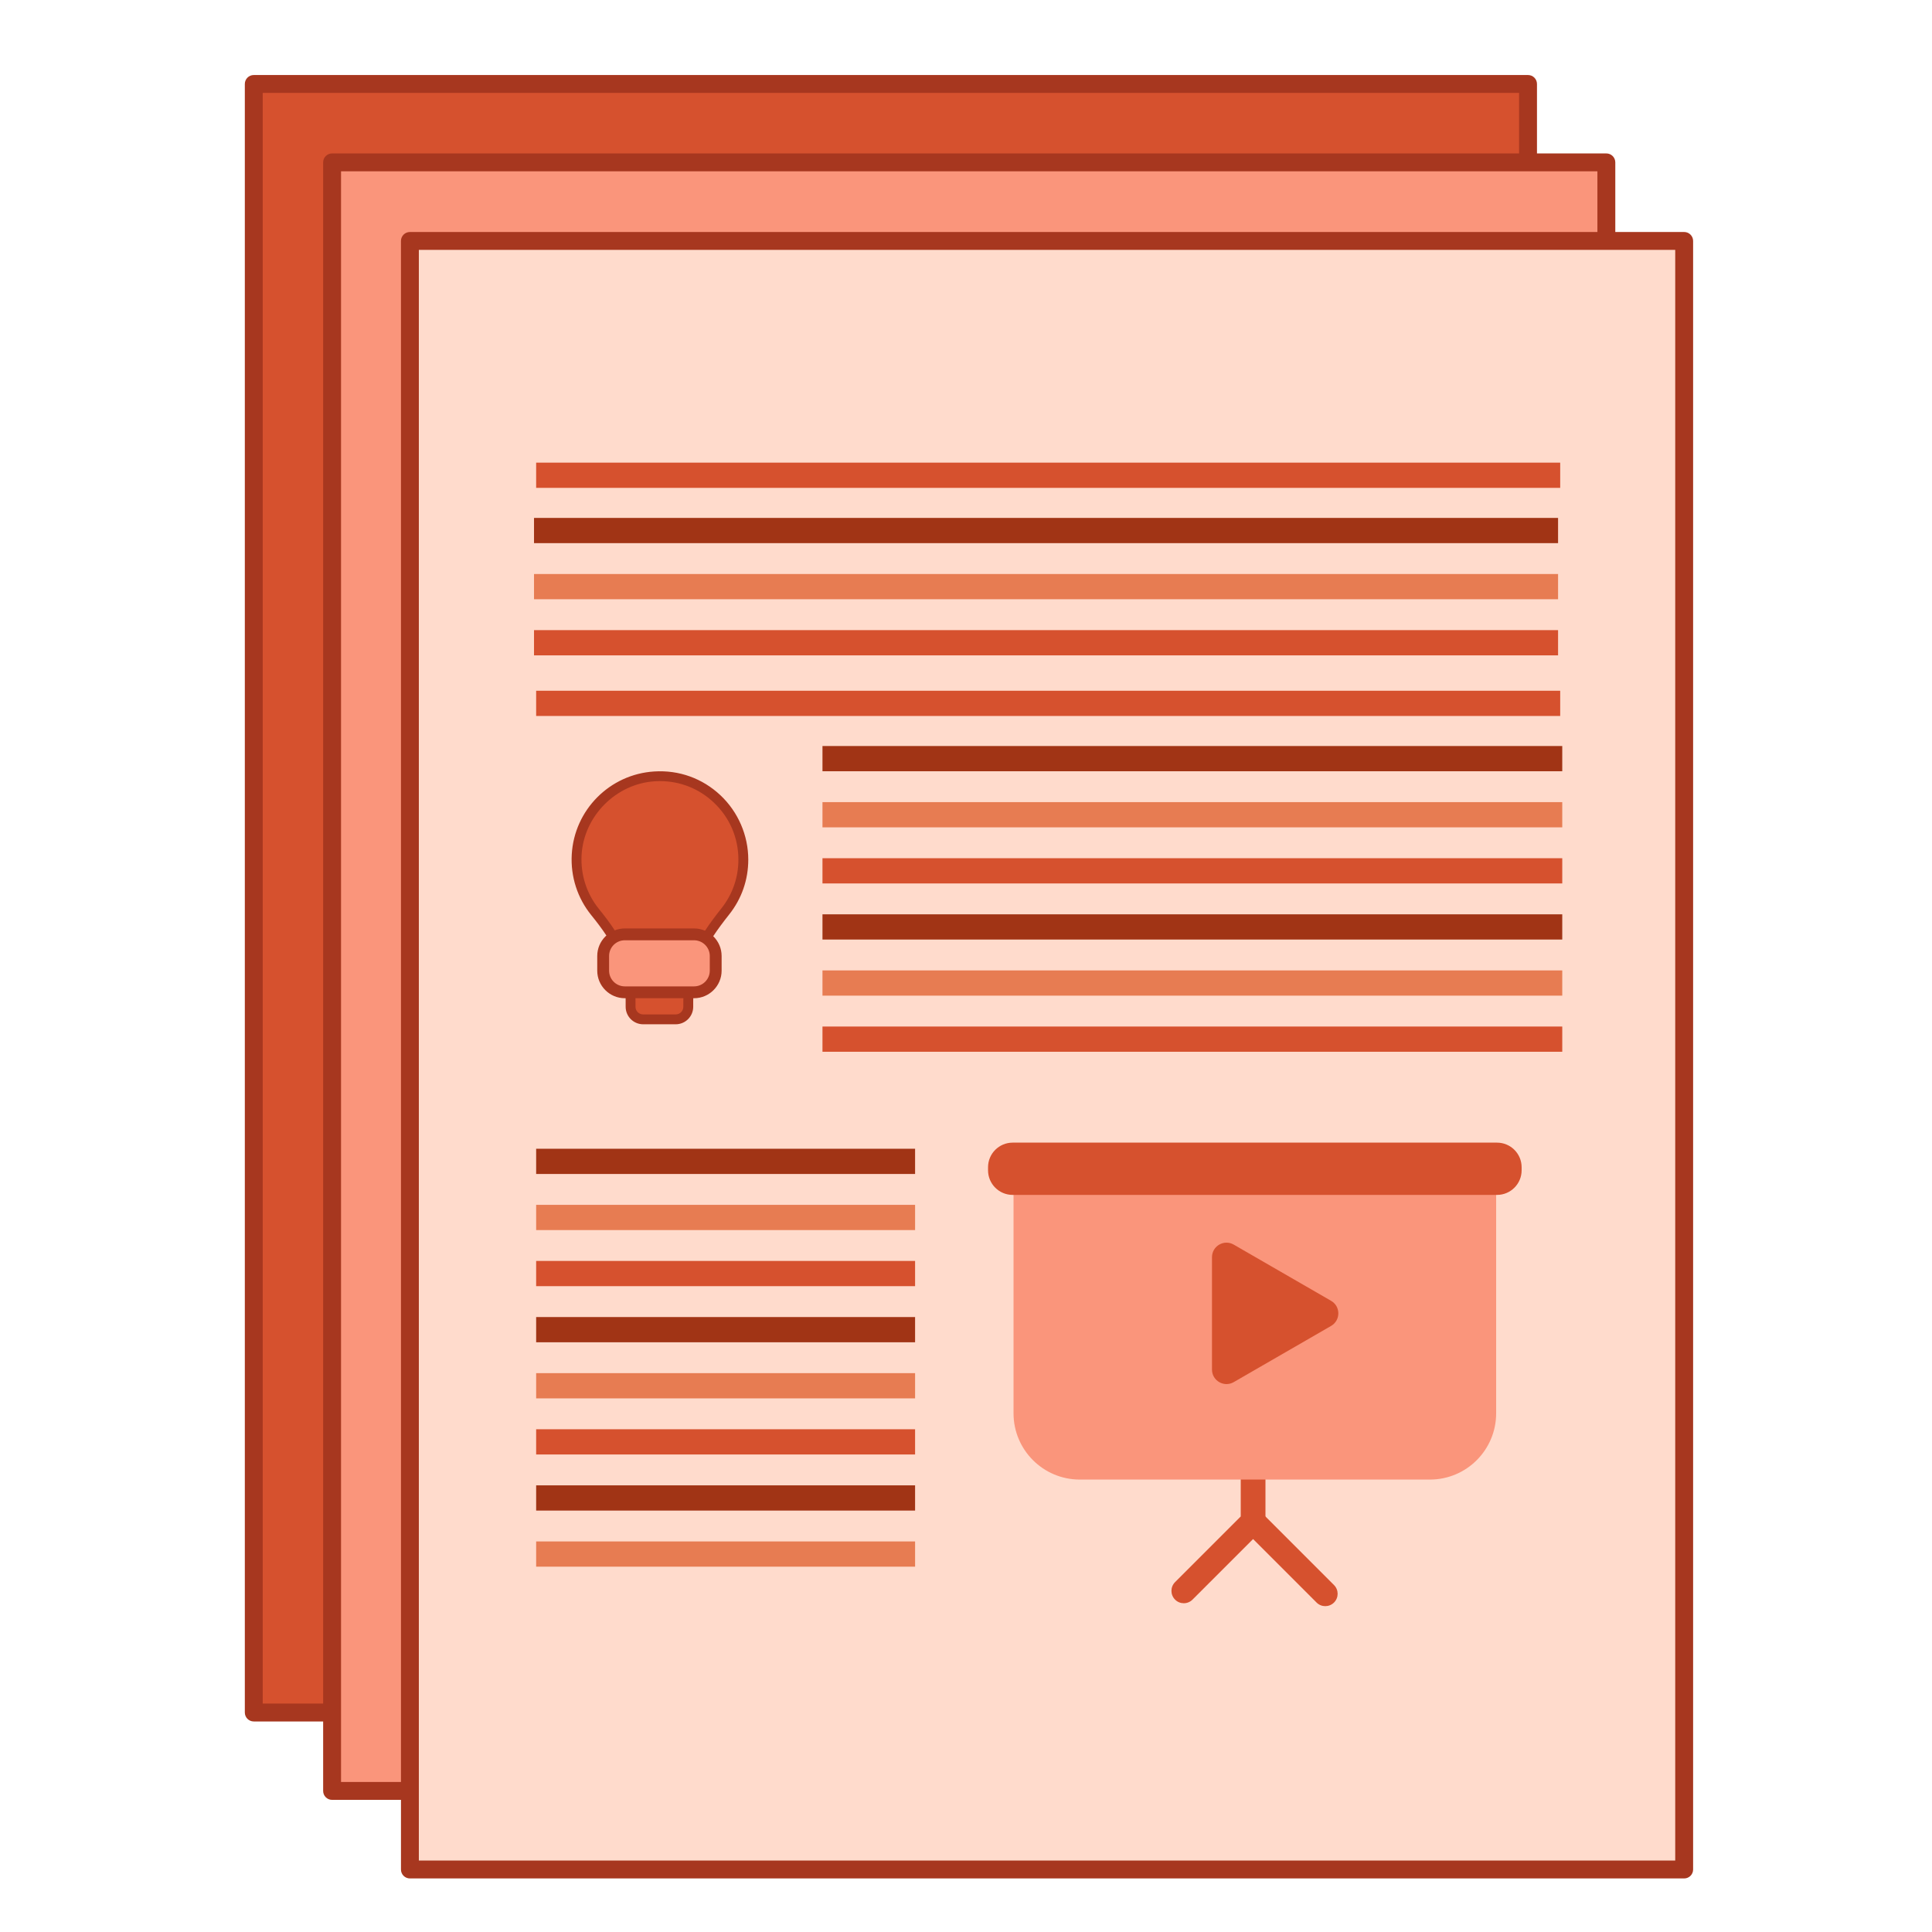
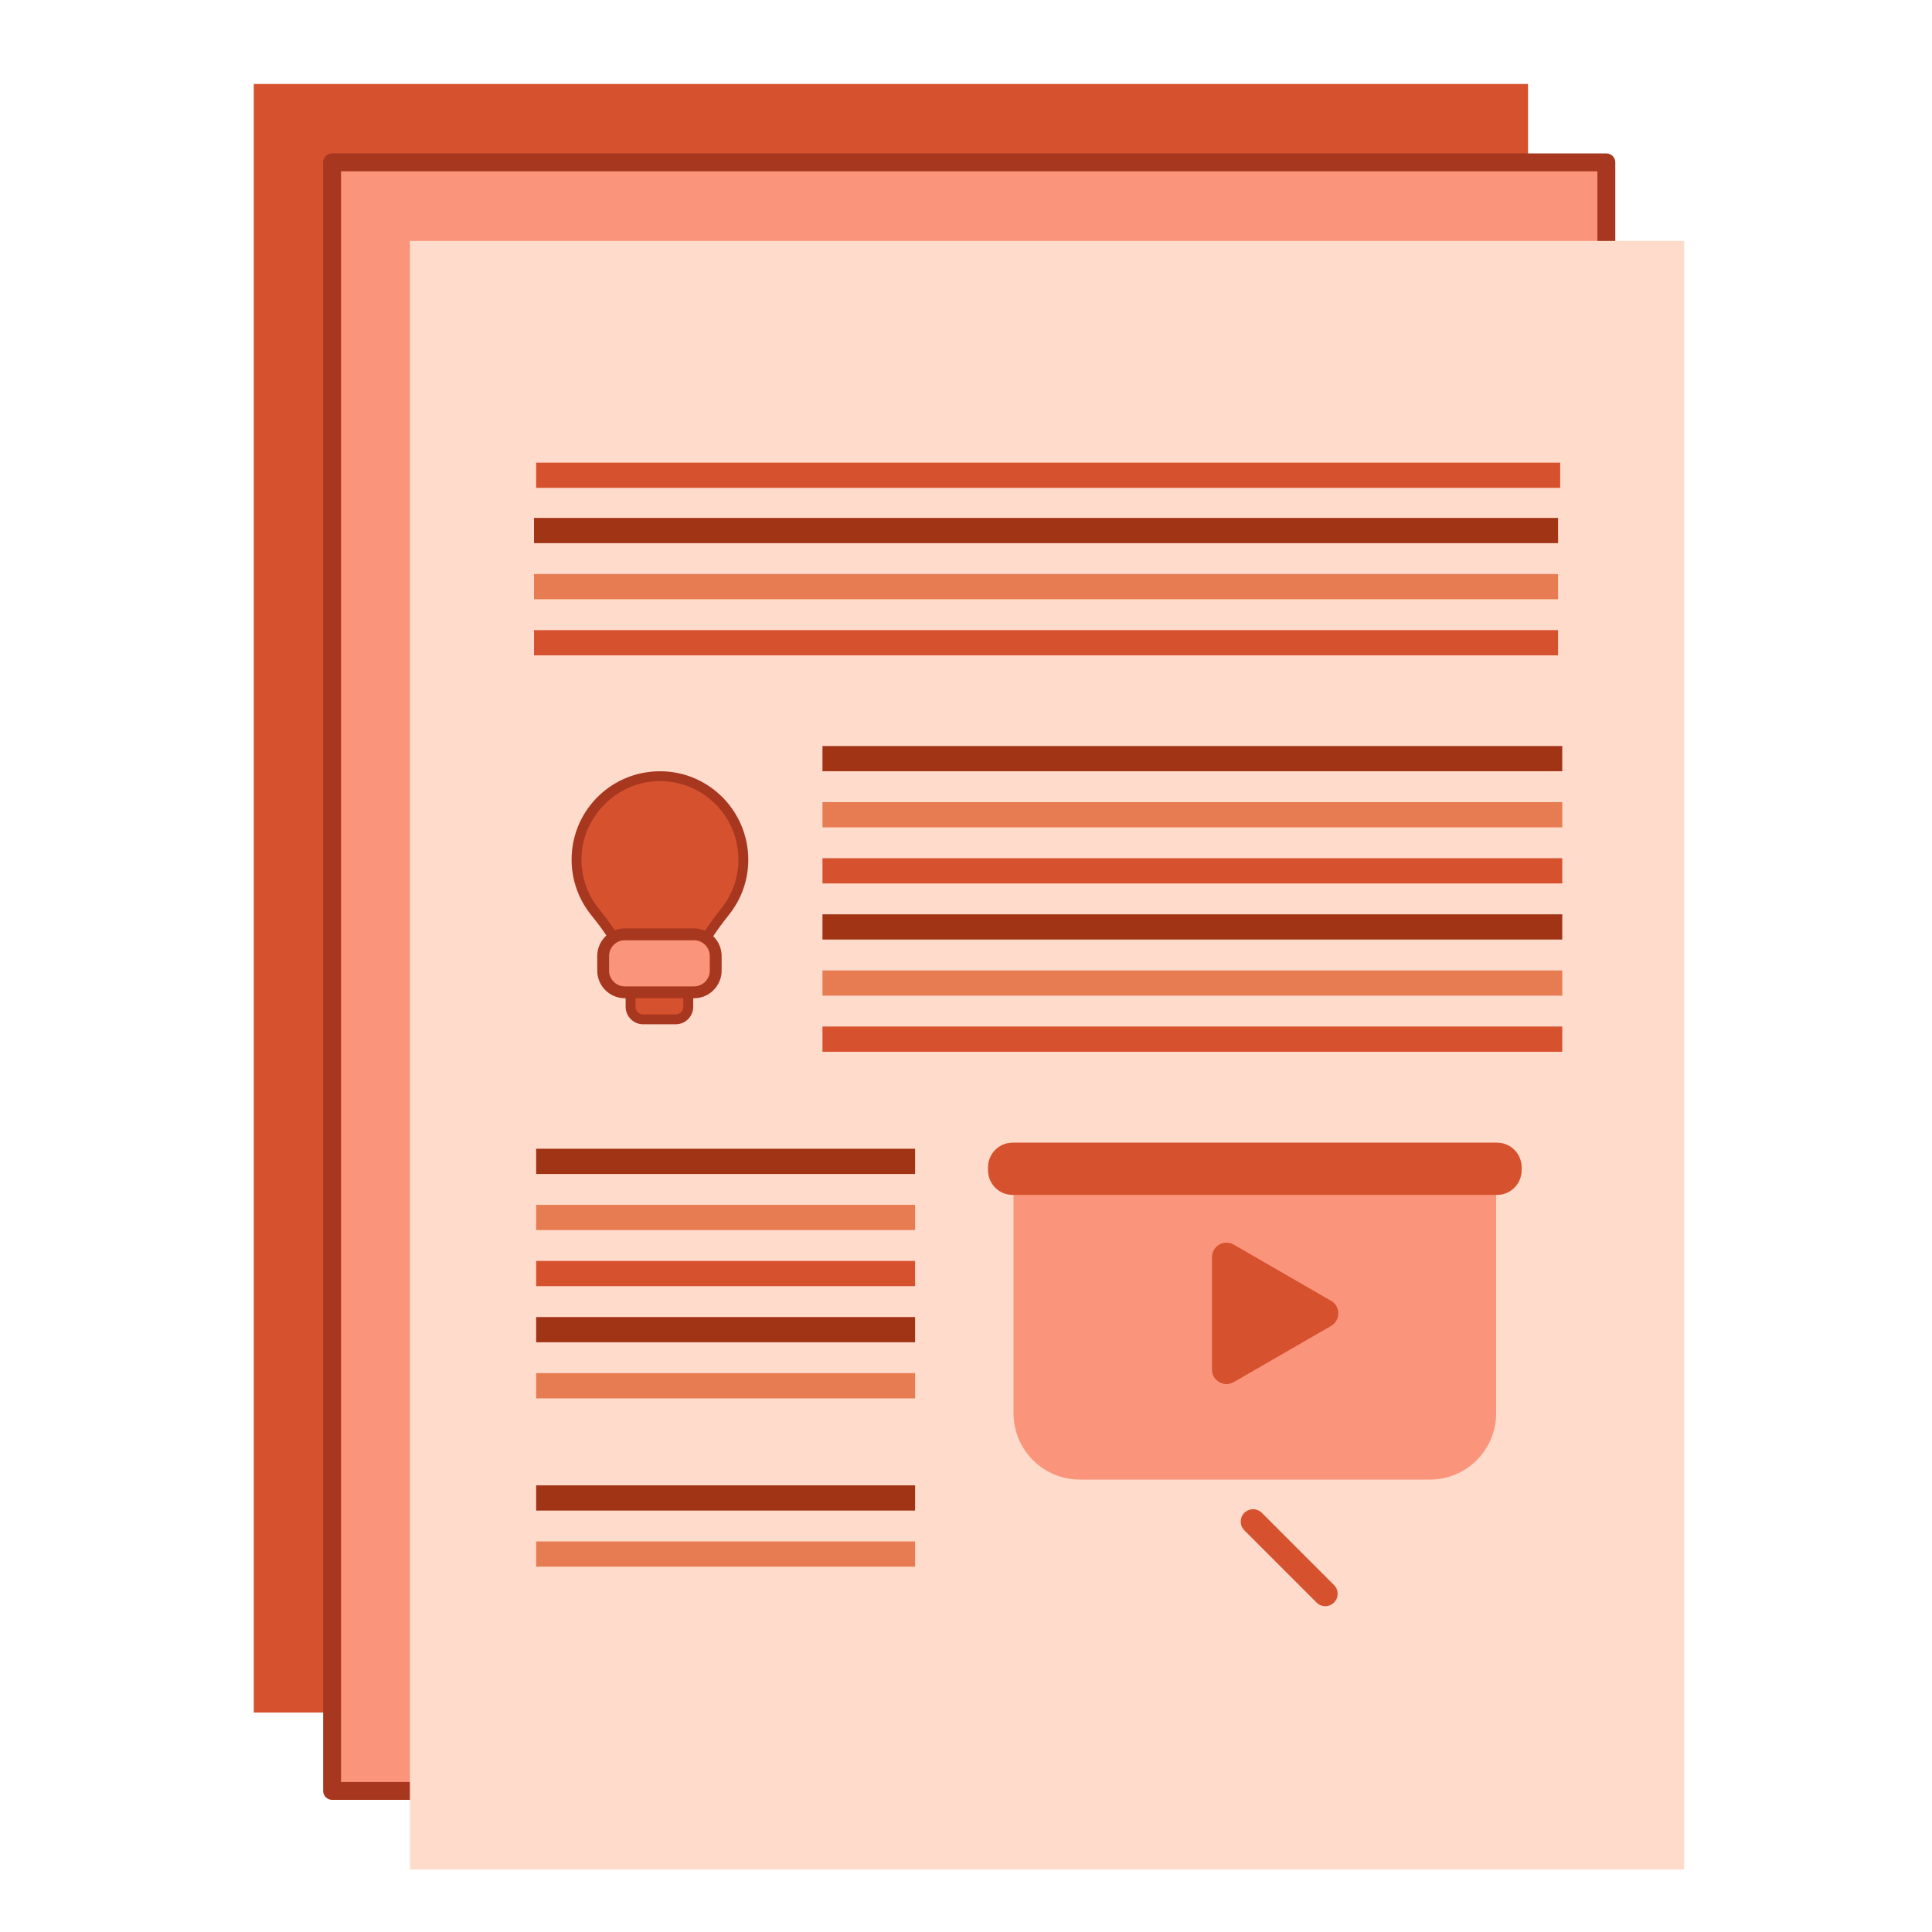
<svg xmlns="http://www.w3.org/2000/svg" id="_Шар_3" viewBox="0 0 1080 1080">
  <defs>
    <style>.cls-1{fill:#ffdbcc;}.cls-2{fill:#d6512e;}.cls-3{fill:#a7371f;}.cls-4{fill:#fa957b;}.cls-5{fill:#e77c52;}.cls-6{fill:#a13415;}</style>
  </defs>
  <rect class="cls-2" x="141.86" y="46.94" width="712.32" height="910.37" />
-   <path class="cls-3" d="M854.18,962.31H141.86c-2.76,0-5-2.24-5-5V46.94c0-2.76,2.24-5,5-5h712.32c2.76,0,5,2.24,5,5v910.37c0,2.76-2.24,5-5,5ZM146.86,952.31h702.32V51.94H146.86v900.37Z" />
  <rect class="cls-4" x="185.64" y="90.77" width="712.32" height="910.37" />
  <path class="cls-3" d="M897.96,1006.14H185.64c-2.76,0-5-2.24-5-5V90.77c0-2.76,2.24-5,5-5h712.32c2.76,0,5,2.24,5,5v910.37c0,2.76-2.23,5-5,5ZM190.64,996.14h702.32V95.77H190.64v900.37Z" />
  <rect class="cls-1" x="229.14" y="134.69" width="712.32" height="910.37" />
-   <path class="cls-3" d="M941.46,1050.06H229.14c-2.76,0-5-2.24-5-5V134.69c0-2.76,2.24-5,5-5h712.32c2.76,0,5,2.24,5,5v910.37c0,2.76-2.24,5-5,5ZM234.14,1040.06h702.32V139.69H234.14v900.37Z" />
-   <path class="cls-2" d="M661.75,896.22c-1.77,0-3.54-.67-4.88-2.03-2.7-2.7-2.7-7.07,0-9.77l36.71-36.71v-84.14c0-3.81,3.09-6.91,6.91-6.91s6.91,3.09,6.91,6.91v87c0,1.83-.73,3.59-2.03,4.88l-38.73,38.73c-1.35,1.36-3.12,2.04-4.89,2.04Z" />
  <path class="cls-2" d="M740.84,897.85c-1.77,0-3.54-.67-4.88-2.03l-40.36-40.36c-2.7-2.7-2.7-7.07,0-9.77s7.07-2.7,9.77,0l40.35,40.37c2.7,2.7,2.7,7.07,0,9.77-1.35,1.34-3.12,2.02-4.88,2.02Z" />
  <path class="cls-4" d="M799.31,827.09h-195.69c-20.46,0-37.05-16.59-37.05-37.05v-143.06c0-2.15,1.74-3.88,3.88-3.88h262.03c2.15,0,3.88,1.74,3.88,3.88v143.06c0,20.46-16.58,37.05-37.04,37.05Z" />
  <path class="cls-2" d="M836.85,667.96h-270.77c-7.6,0-13.76-6.16-13.76-13.76v-1.7c0-7.6,6.16-13.76,13.76-13.76h270.76c7.6,0,13.76,6.16,13.76,13.76v1.7c0,7.6-6.16,13.76-13.75,13.76Z" />
-   <path class="cls-2" d="M415.55,480.52c0-26.74-22.5-48.21-49.6-46.53-23.33,1.45-42.27,20.52-43.57,43.87-.67,12.14,3.3,23.33,10.29,31.98,12.84,15.86,19.84,28.61,19.84,49.01v3.95c0,3.89,3.15,7.04,7.04,7.04h18.18c3.89,0,7.04-3.15,7.04-7.04v-3.22c0-20.89,7.74-33.74,20.72-50.1,6.31-7.97,10.08-18.02,10.08-28.96Z" />
+   <path class="cls-2" d="M415.55,480.52c0-26.74-22.5-48.21-49.6-46.53-23.33,1.45-42.27,20.52-43.57,43.87-.67,12.14,3.3,23.33,10.29,31.98,12.84,15.86,19.84,28.61,19.84,49.01v3.95c0,3.89,3.15,7.04,7.04,7.04h18.18c3.89,0,7.04-3.15,7.04-7.04c0-20.89,7.74-33.74,20.72-50.1,6.31-7.97,10.08-18.02,10.08-28.96Z" />
  <path class="cls-3" d="M377.71,572.58h-18.18c-5.4,0-9.79-4.39-9.79-9.79v-3.95c0-19.78-6.76-31.88-19.23-47.28-7.72-9.52-11.59-21.55-10.9-33.86,1.39-24.94,21.23-44.91,46.15-46.45,13.81-.87,26.92,3.86,36.96,13.29,9.89,9.3,15.57,22.42,15.57,35.99,0,11.25-3.68,21.85-10.66,30.65-13.34,16.83-20.12,28.94-20.12,48.4v3.22c0,5.39-4.39,9.78-9.79,9.78ZM368.94,436.64c-.94,0-1.89.03-2.84.09-21.77,1.35-39.78,19.48-40.99,41.27-.61,10.94,2.83,21.62,9.68,30.09,12.95,16,20.45,29.43,20.45,50.75v3.95c0,2.37,1.92,4.28,4.28,4.28h18.18c2.37,0,4.28-1.92,4.28-4.28v-3.22c0-20.96,7.49-34.39,21.31-51.81,6.2-7.82,9.48-17.23,9.48-27.23,0-12.24-4.91-23.6-13.83-31.98-8.22-7.74-18.78-11.9-30.01-11.9Z" />
  <path class="cls-4" d="M393.35,554.7h-49.45c-3.7,0-6.73-3.03-6.73-6.73v-18.93c0-3.7,3.03-6.73,6.73-6.73h49.45c3.7,0,6.73,3.03,6.73,6.73v18.93c0,3.7-3.03,6.73-6.73,6.73Z" />
  <path class="cls-3" d="M387.98,558.01h-38.71c-8.5,0-15.41-6.92-15.41-15.41v-8.19c0-8.5,6.92-15.41,15.41-15.41h38.71c8.5,0,15.41,6.92,15.41,15.41v8.19c0,8.49-6.91,15.41-15.41,15.41ZM349.27,525.62c-4.84,0-8.79,3.94-8.79,8.79v8.19c0,4.84,3.94,8.79,8.79,8.79h38.71c4.84,0,8.79-3.94,8.79-8.79v-8.19c0-4.84-3.94-8.79-8.79-8.79h-38.71Z" />
  <rect class="cls-6" x="298.52" y="289.52" width="572.45" height="14.1" />
  <rect class="cls-2" x="299.71" y="258.62" width="572.45" height="14.1" />
  <rect class="cls-2" x="298.52" y="352.25" width="572.45" height="14.1" />
  <rect class="cls-5" x="298.52" y="320.88" width="572.45" height="14.1" />
  <rect class="cls-6" x="459.77" y="417.03" width="413.54" height="14.1" />
-   <rect class="cls-2" x="299.71" y="386.13" width="572.45" height="14.1" />
  <rect class="cls-2" x="459.77" y="479.75" width="413.54" height="14.1" />
  <rect class="cls-5" x="459.77" y="448.39" width="413.54" height="14.1" />
  <rect class="cls-6" x="459.77" y="511.11" width="413.54" height="14.1" />
  <rect class="cls-2" x="459.77" y="573.84" width="413.54" height="14.1" />
  <rect class="cls-5" x="459.77" y="542.47" width="413.54" height="14.1" />
  <rect class="cls-6" x="299.71" y="642.16" width="211.83" height="14.1" />
  <rect class="cls-2" x="299.71" y="704.87" width="211.83" height="14.1" />
  <rect class="cls-5" x="299.71" y="673.52" width="211.83" height="14.1" />
  <rect class="cls-6" x="299.71" y="736.24" width="211.83" height="14.1" />
-   <rect class="cls-2" x="299.71" y="798.96" width="211.83" height="14.1" />
  <rect class="cls-5" x="299.71" y="767.6" width="211.83" height="14.1" />
  <rect class="cls-6" x="299.71" y="830.32" width="211.83" height="14.1" />
  <rect class="cls-5" x="299.71" y="861.68" width="211.83" height="14.1" />
  <path class="cls-2" d="M744.08,727.16l-54.41-31.41c-5.4-3.12-12.16.78-12.16,7.02v62.82c0,6.24,6.75,10.14,12.16,7.02l54.41-31.41c5.41-3.13,5.41-10.93,0-14.04Z" />
</svg>